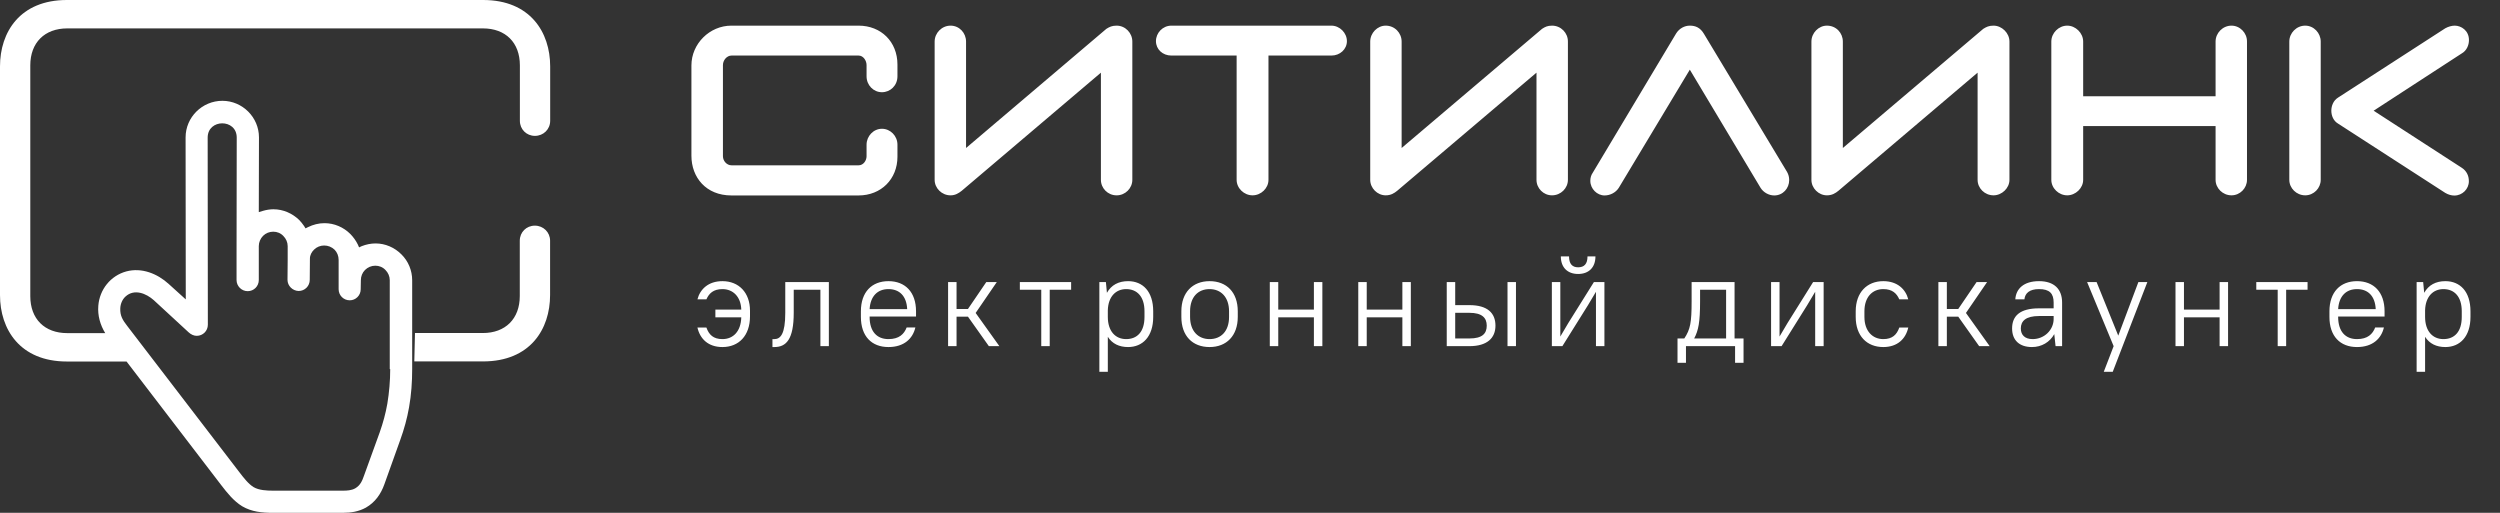
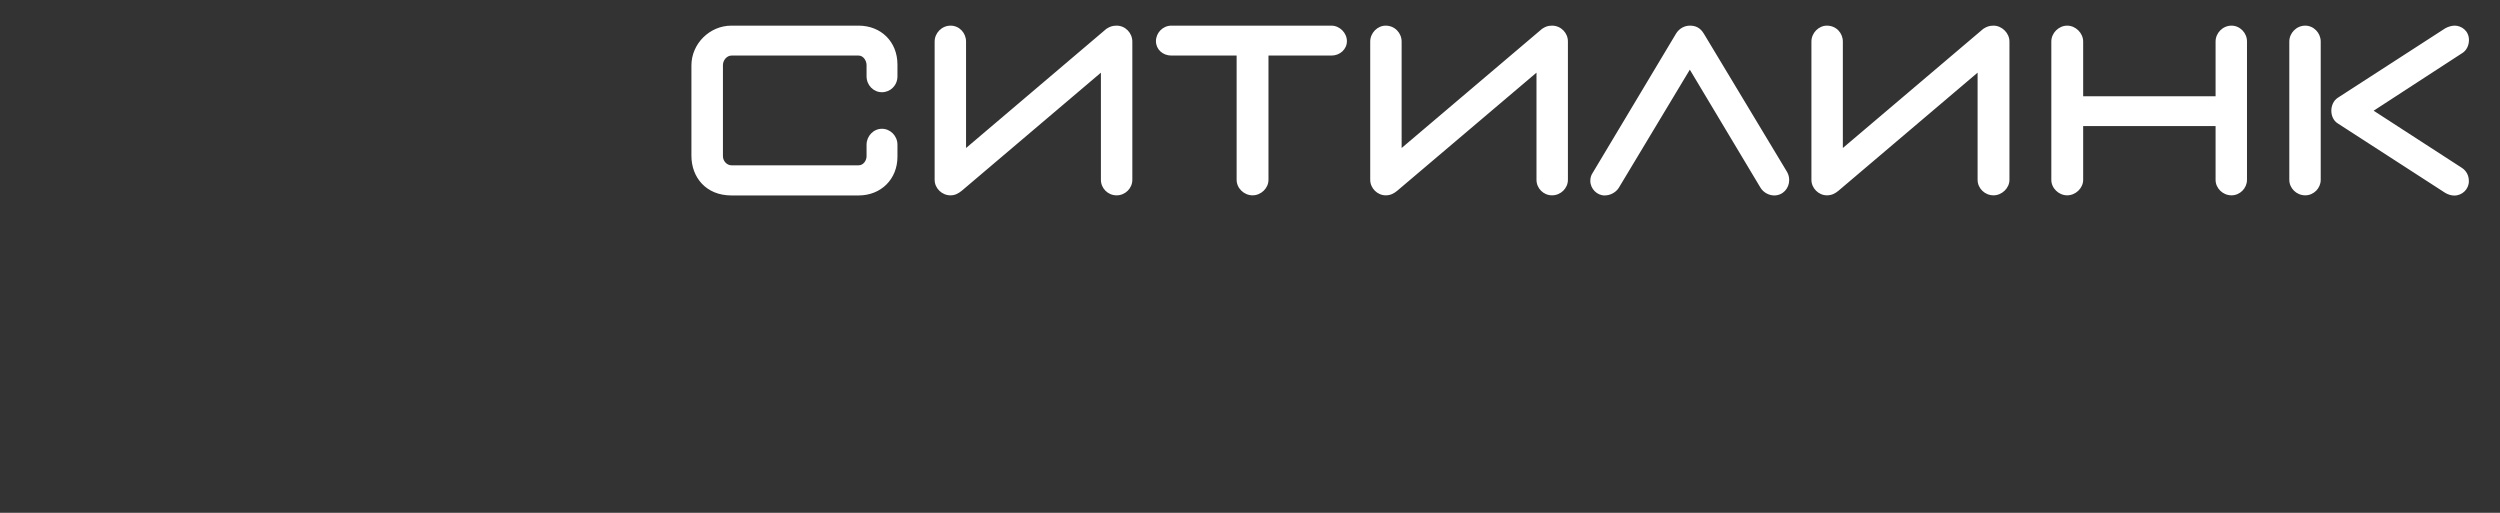
<svg xmlns="http://www.w3.org/2000/svg" width="195" height="40" viewBox="0 0 195 40" fill="none">
  <rect x="0" y="0" width="195" height="40" fill="#333333" stroke="none" />
  <path fill-rule="evenodd" clip-rule="evenodd" d="M103.842 2H91.373C90.681 2 90.164 2.575 90.164 3.209C90.164 3.842 90.681 4.334 91.373 4.334H96.457V14.028C96.457 14.678 97.032 15.236 97.699 15.236C98.366 15.236 98.941 14.678 98.941 14.028V4.334H103.85C104.517 4.334 105.059 3.842 105.059 3.209C105.059 2.575 104.509 2 103.842 2ZM87.096 2C86.73 2 86.538 2.1 86.296 2.25L75.352 11.544V3.242C75.352 2.575 74.835 2 74.144 2C73.46 2 72.902 2.575 72.902 3.242V14.028C72.902 14.678 73.46 15.237 74.144 15.237C74.51 15.237 74.777 15.07 75.019 14.878L85.871 5.668V14.028C85.871 14.678 86.405 15.237 87.096 15.237C87.78 15.237 88.322 14.678 88.322 14.028V3.242C88.322 2.575 87.78 2 87.096 2ZM57.048 2H66.967C68.726 2 70.001 3.259 70.001 5.034V5.951C70.001 6.676 69.442 7.193 68.792 7.193C68.126 7.193 67.592 6.643 67.592 5.951V5.076C67.592 4.734 67.342 4.334 66.975 4.334H57.056C56.698 4.334 56.389 4.692 56.389 5.076V12.186C56.389 12.553 56.69 12.894 57.056 12.894H66.975C67.342 12.894 67.592 12.527 67.592 12.186V11.286C67.592 10.619 68.126 10.044 68.792 10.044C69.442 10.044 70.001 10.594 70.001 11.286V12.227C70.001 13.97 68.726 15.245 66.967 15.245H57.048C55.073 15.245 53.931 13.836 53.931 12.152V5.101C53.931 3.417 55.348 2 57.048 2ZM179.808 2C179.124 2 178.566 2.575 178.566 3.242V14.028C178.566 14.678 179.124 15.236 179.808 15.236C180.475 15.236 181.016 14.678 181.016 14.028V3.242C181.016 2.575 180.475 2 179.808 2ZM154.694 2.25C154.936 2.1 155.128 2 155.495 2C156.145 2 156.737 2.575 156.737 3.242V14.028C156.737 14.678 156.145 15.236 155.495 15.236C154.803 15.236 154.253 14.678 154.253 14.028V5.667L143.4 14.878C143.167 15.07 142.9 15.236 142.5 15.236C141.85 15.236 141.291 14.678 141.291 14.028V3.242C141.291 2.575 141.85 2 142.5 2C143.225 2 143.742 2.575 143.742 3.242V11.544L154.694 2.25ZM174.056 2C173.373 2 172.815 2.575 172.815 3.242V7.51H162.487V3.242C162.487 2.575 161.895 2 161.245 2C160.578 2 160.003 2.575 160.003 3.242V14.028C160.003 14.678 160.578 15.236 161.245 15.236C161.895 15.236 162.487 14.678 162.487 14.028V9.835H172.815V14.028C172.815 14.678 173.373 15.236 174.056 15.236C174.723 15.236 175.265 14.678 175.265 14.028V3.242C175.273 2.575 174.723 2 174.056 2ZM185.144 8.635L192.029 13.094C192.404 13.336 192.579 13.736 192.571 14.144C192.571 14.736 192.071 15.253 191.438 15.253C191.204 15.253 190.954 15.178 190.729 15.045L182.36 9.635C182.019 9.435 181.844 9.035 181.844 8.635C181.844 8.268 181.994 7.851 182.36 7.618L190.729 2.208C190.971 2.075 191.237 2 191.471 2C191.971 2 192.579 2.383 192.579 3.125C192.579 3.525 192.396 3.95 192.029 4.159L185.144 8.635ZM132.914 2.65C132.622 2.15 132.247 2 131.806 2C131.405 2 130.989 2.209 130.739 2.609L124.237 13.47C124.104 13.661 124.045 13.87 124.045 14.103C124.045 14.736 124.579 15.245 125.154 15.245C125.596 15.245 126.029 15.02 126.263 14.653L131.806 5.434L137.315 14.636C137.548 15.02 137.982 15.245 138.39 15.245C139.074 15.245 139.557 14.686 139.557 14.045C139.557 13.811 139.499 13.603 139.391 13.411L132.914 2.65ZM120.28 2.25C120.513 2.1 120.696 2 121.063 2C121.755 2 122.305 2.575 122.297 3.242V14.028C122.297 14.678 121.747 15.236 121.055 15.236C120.38 15.236 119.846 14.678 119.846 14.028V5.667L108.985 14.878C108.752 15.07 108.485 15.236 108.085 15.236C107.435 15.236 106.877 14.678 106.877 14.028V3.242C106.877 2.575 107.435 2 108.085 2C108.794 2 109.327 2.575 109.327 3.242V11.544L120.28 2.25Z" fill="white" />
-   <path fill-rule="evenodd" clip-rule="evenodd" d="M41.718 17.6C42.379 17.6 42.907 18.113 42.907 18.774V23.011C42.907 25.679 41.353 28.191 37.675 28.191H33.446H32.316L32.368 25.976H33.446H37.66C39.421 25.976 40.543 24.869 40.543 23.092V18.774C40.543 18.113 41.056 17.6 41.718 17.6ZM9.871 28.198L17.254 37.838C17.723 38.447 18.22 39.076 18.891 39.489C19.633 39.923 20.431 40 21.284 40H26.742C27.386 40 27.98 39.902 28.54 39.594C29.261 39.181 29.709 38.538 29.981 37.775C30.401 36.62 30.814 35.466 31.22 34.312C31.521 33.479 31.752 32.646 31.905 31.779C32.08 30.799 32.15 29.791 32.15 28.791V21.857C32.15 21.101 31.849 20.367 31.304 19.835C30.772 19.303 30.051 18.988 29.296 18.988C28.925 18.988 28.561 19.065 28.218 19.198L28.008 19.296L27.91 19.072C27.763 18.771 27.56 18.491 27.329 18.254C26.798 17.722 26.077 17.407 25.307 17.407C24.86 17.407 24.426 17.519 24.027 17.715L23.831 17.813L23.719 17.631C23.607 17.47 23.481 17.309 23.348 17.169C22.802 16.637 22.082 16.323 21.326 16.323C21.053 16.323 20.766 16.372 20.508 16.448L20.186 16.546L20.2 10.718C20.2 9.144 18.905 7.863 17.345 7.863C15.771 7.863 14.476 9.144 14.476 10.718L14.49 23.354L13.161 22.151C12.279 21.346 11.055 20.849 9.851 21.171C8.62 21.507 7.766 22.585 7.668 23.851C7.606 24.609 7.817 25.344 8.207 25.983H7.157H5.247C3.478 25.983 2.363 24.876 2.363 23.1V5.099C2.363 3.322 3.486 2.215 5.247 2.215H37.667C39.436 2.215 40.551 3.322 40.551 5.099V9.424C40.551 10.086 41.064 10.598 41.725 10.598C42.387 10.598 42.914 10.086 42.914 9.424V5.18C42.914 2.52 41.361 0 37.682 0H5.218C1.553 0 0 2.512 0 5.18V23.018C0 25.679 1.553 28.198 5.218 28.198H8.763H9.871ZM30.212 31.492C30.359 30.603 30.436 29.694 30.436 28.791H30.401V21.85C30.401 21.556 30.275 21.269 30.065 21.059C29.855 20.835 29.569 20.724 29.275 20.724C28.967 20.724 28.68 20.849 28.47 21.059C28.26 21.269 28.148 21.556 28.148 21.85L28.134 22.571C28.134 23.04 27.749 23.424 27.28 23.424C26.798 23.424 26.413 23.04 26.413 22.557V20.276C26.413 19.968 26.301 19.681 26.091 19.471C25.867 19.261 25.587 19.149 25.286 19.149C24.993 19.149 24.706 19.261 24.496 19.471C24.307 19.653 24.174 19.905 24.174 20.164L24.16 21.829C24.16 22.312 23.775 22.697 23.292 22.697C22.823 22.683 22.425 22.298 22.425 21.829L22.439 20.276V19.198C22.439 18.904 22.313 18.617 22.103 18.408C21.893 18.184 21.613 18.072 21.312 18.072C21.018 18.072 20.731 18.184 20.521 18.394C20.312 18.604 20.186 18.897 20.186 19.198V21.843C20.186 22.326 19.801 22.711 19.318 22.711C18.849 22.711 18.451 22.326 18.451 21.843V19.821L18.465 10.732C18.465 9.242 16.198 9.256 16.198 10.732L16.212 25.328C16.212 25.81 15.827 26.195 15.344 26.195C15.113 26.195 14.889 26.083 14.714 25.922L11.999 23.417C11.405 22.886 10.474 22.501 9.788 23.131C9.543 23.354 9.396 23.697 9.382 24.047C9.354 24.628 9.578 24.978 9.914 25.411L18.632 36.781C18.654 36.809 18.675 36.837 18.698 36.866C18.997 37.256 19.383 37.758 19.787 37.999C20.207 38.244 20.815 38.272 21.298 38.272H26.756C27.078 38.272 27.421 38.251 27.707 38.09C28.113 37.852 28.253 37.502 28.4 37.082L29.617 33.724C29.876 32.989 30.079 32.247 30.212 31.492Z" fill="white" />
-   <path d="M55.8 24.75H57.82C57.79 25.86 57.18 26.45 56.35 26.45C55.64 26.45 55.3 26.11 55.1 25.55H54.4C54.6 26.43 55.24 27.07 56.35 27.07C57.62 27.07 58.5 26.19 58.5 24.67V24.23C58.5 22.83 57.63 21.93 56.35 21.93C55.24 21.93 54.6 22.57 54.4 23.35H55.1C55.3 22.89 55.64 22.55 56.35 22.55C57.17 22.55 57.79 23.14 57.82 24.15H55.8V24.75ZM60.251 27.07H60.401C61.321 27.07 61.911 26.48 61.911 24.4V22.6H63.991V27H64.651V22H61.251V24.4C61.251 26.07 60.871 26.45 60.401 26.45H60.251V27.07ZM69.3 27.07C70.53 27.07 71.2 26.4 71.4 25.54H70.72C70.52 26.06 70.13 26.45 69.3 26.45C68.41 26.45 67.83 25.87 67.83 24.72V24.69H71.45V24.28C71.45 22.78 70.6 21.93 69.3 21.93C68 21.93 67.15 22.78 67.15 24.28V24.72C67.15 26.23 67.99 27.07 69.3 27.07ZM69.3 22.55C70.14 22.55 70.71 23.07 70.76 24.11H67.83C67.89 23.11 68.44 22.55 69.3 22.55ZM77.131 27H77.951L76.101 24.41L77.751 22H76.931L75.501 24.1H74.611V22H73.951V27H74.611V24.7H75.501L77.131 27ZM79.548 22.6H81.218V27H81.878V22.6H83.548V22H79.548V22.6ZM87.99 27.07C89.13 27.07 89.95 26.25 89.95 24.72V24.28C89.95 22.74 89.14 21.93 87.99 21.93C87.25 21.93 86.68 22.23 86.34 22.84L86.26 22H85.75V29H86.41V26.27C86.75 26.81 87.3 27.07 87.99 27.07ZM87.84 26.45C87 26.45 86.41 25.83 86.41 24.72V24.2C86.44 23.13 87.04 22.55 87.84 22.55C88.69 22.55 89.27 23.13 89.27 24.28V24.72C89.27 25.88 88.7 26.45 87.84 26.45ZM94.346 27.07C95.666 27.07 96.546 26.19 96.546 24.72V24.28C96.546 22.8 95.676 21.93 94.346 21.93C93.026 21.93 92.146 22.81 92.146 24.28V24.72C92.146 26.2 93.016 27.07 94.346 27.07ZM94.346 26.45C93.456 26.45 92.826 25.82 92.826 24.72V24.28C92.826 23.17 93.446 22.55 94.346 22.55C95.236 22.55 95.866 23.18 95.866 24.28V24.72C95.866 25.83 95.246 26.45 94.346 26.45ZM102.484 27H103.144V22H102.484V24.15H99.704V22H99.044V27H99.704V24.75H102.484V27ZM109.385 27H110.045V22H109.385V24.15H106.605V22H105.945V27H106.605V24.75H109.385V27ZM112.846 27H114.616C116.006 27 116.646 26.36 116.646 25.4C116.646 24.42 116.026 23.8 114.616 23.8H113.506V22H112.846V27ZM114.616 24.4C115.586 24.4 115.966 24.78 115.966 25.4C115.966 26.03 115.606 26.4 114.616 26.4H113.506V24.4H114.616ZM117.586 27H118.246V22H117.586V27ZM124.485 27H125.145V22H124.325L122.325 25.2L121.705 26.25V22H121.045V27H121.865L123.865 23.8L124.485 22.76V27ZM123.095 21.37C123.925 21.37 124.445 20.86 124.445 20H123.825C123.825 20.59 123.565 20.85 123.095 20.85C122.645 20.85 122.385 20.59 122.385 20H121.745C121.745 20.86 122.265 21.37 123.095 21.37ZM135.336 28.3H135.996V26.4H135.296V22H131.946V23.5C131.946 25.16 131.846 25.69 131.376 26.4H130.846V28.3H131.506V27H135.336V28.3ZM132.606 23.5V22.6H134.636V26.4H132.146C132.476 25.77 132.606 25.16 132.606 23.5ZM141.584 27H142.244V22H141.424L139.424 25.2L138.804 26.25V22H138.144V27H138.964L140.964 23.8L141.584 22.76V27ZM146.895 27.07C148.005 27.07 148.645 26.43 148.845 25.55H148.145C147.945 26.11 147.605 26.45 146.895 26.45C146.055 26.45 145.425 25.82 145.425 24.72V24.28C145.425 23.17 146.045 22.55 146.895 22.55C147.605 22.55 147.945 22.89 148.145 23.35H148.845C148.645 22.57 148.005 21.93 146.895 21.93C145.625 21.93 144.745 22.81 144.745 24.28V24.72C144.745 26.2 145.615 27.07 146.895 27.07ZM154.374 27H155.194L153.344 24.41L154.994 22H154.174L152.744 24.1H151.854V22H151.194V27H151.854V24.7H152.744L154.374 27ZM158.494 27.07C159.244 27.07 159.884 26.69 160.234 26.06L160.334 27H160.844V23.6C160.844 22.55 160.224 21.93 159.044 21.93C157.844 21.93 157.244 22.53 157.194 23.35H157.904C157.954 22.86 158.314 22.55 159.044 22.55C159.854 22.55 160.184 22.88 160.184 23.6V24.05H159.044C157.544 24.05 156.944 24.65 156.944 25.62C156.944 26.52 157.494 27.07 158.494 27.07ZM158.544 26.45C157.944 26.45 157.624 26.13 157.624 25.62C157.624 25.04 158.014 24.65 159.044 24.65H160.184V24.88C160.184 25.73 159.464 26.45 158.544 26.45ZM164.094 29H164.794L167.494 22H166.794L165.224 26.18L163.534 22H162.794L164.864 27L164.094 29ZM173.129 27H173.789V22H173.129V24.15H170.349V22H169.689V27H170.349V24.75H173.129V27ZM175.99 22.6H177.66V27H178.32V22.6H179.99V22H175.99V22.6ZM183.846 27.07C185.076 27.07 185.746 26.4 185.946 25.54H185.266C185.066 26.06 184.676 26.45 183.846 26.45C182.956 26.45 182.376 25.87 182.376 24.72V24.69H185.996V24.28C185.996 22.78 185.146 21.93 183.846 21.93C182.546 21.93 181.696 22.78 181.696 24.28V24.72C181.696 26.23 182.536 27.07 183.846 27.07ZM183.846 22.55C184.686 22.55 185.256 23.07 185.306 24.11H182.376C182.436 23.11 182.986 22.55 183.846 22.55ZM190.737 27.07C191.877 27.07 192.697 26.25 192.697 24.72V24.28C192.697 22.74 191.887 21.93 190.737 21.93C189.997 21.93 189.427 22.23 189.087 22.84L189.007 22H188.497V29H189.157V26.27C189.497 26.81 190.047 27.07 190.737 27.07ZM190.587 26.45C189.747 26.45 189.157 25.83 189.157 24.72V24.2C189.187 23.13 189.787 22.55 190.587 22.55C191.437 22.55 192.017 23.13 192.017 24.28V24.72C192.017 25.88 191.447 26.45 190.587 26.45Z" fill="white" />
</svg>